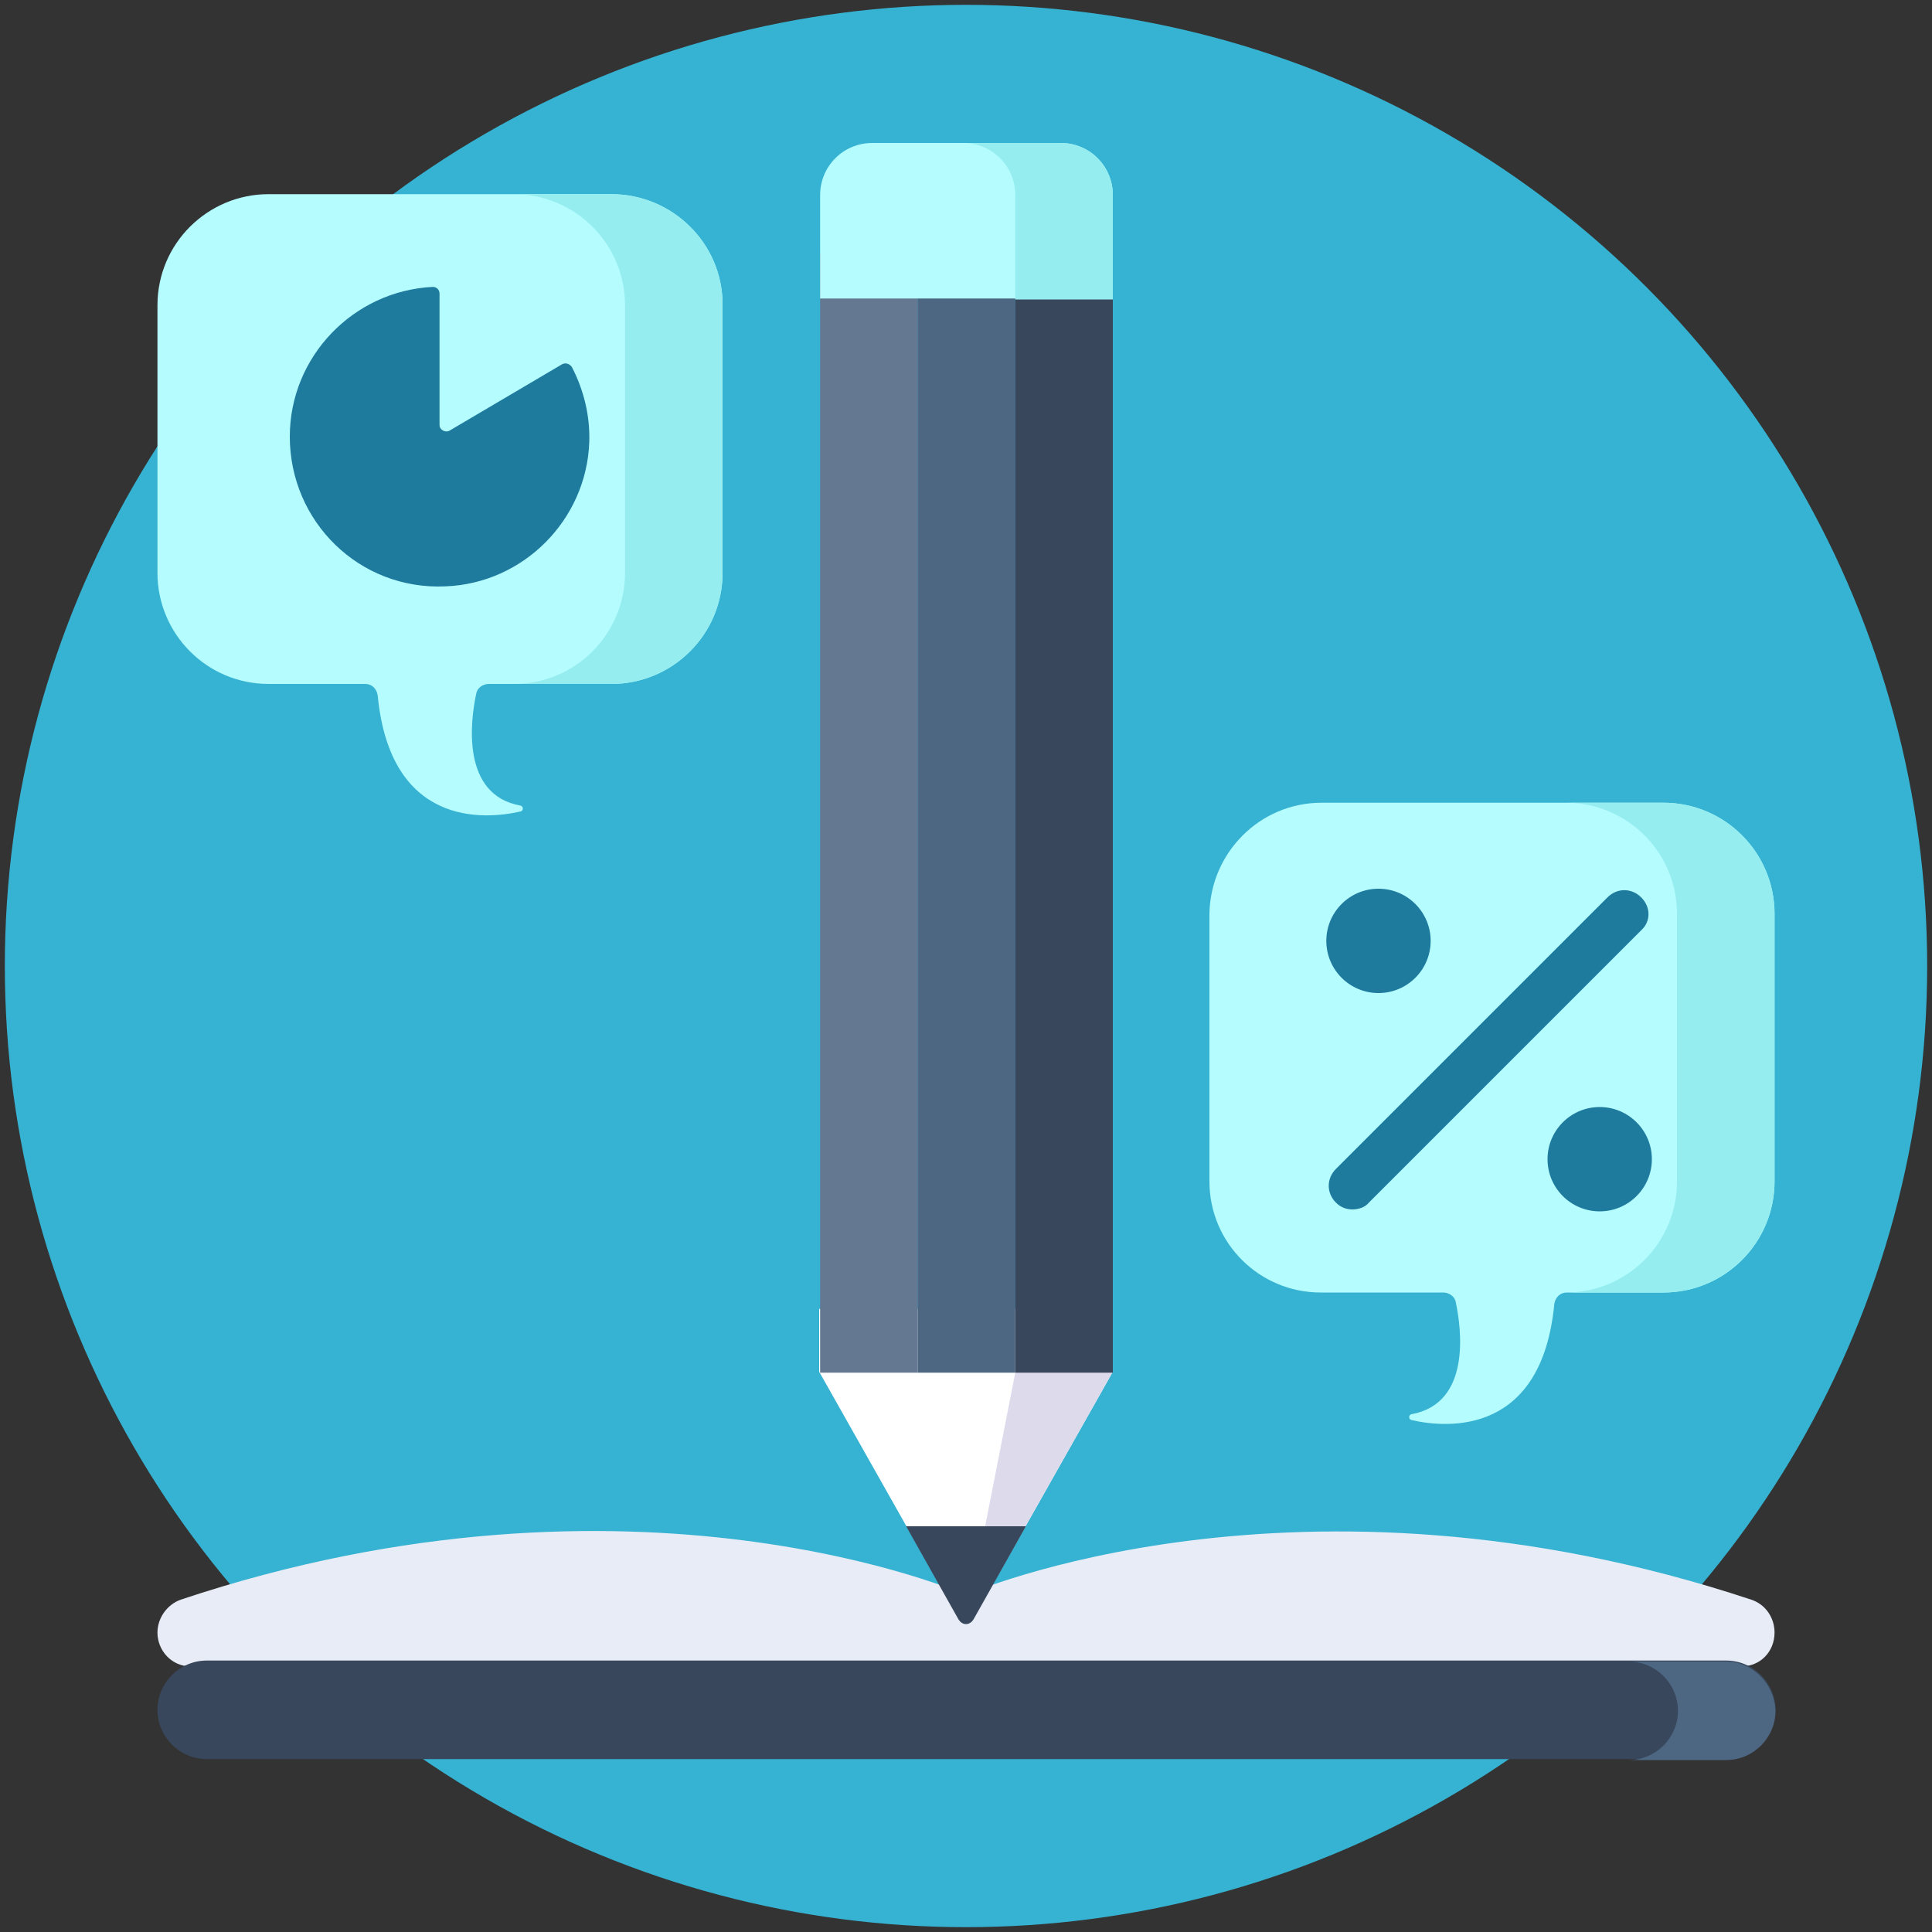
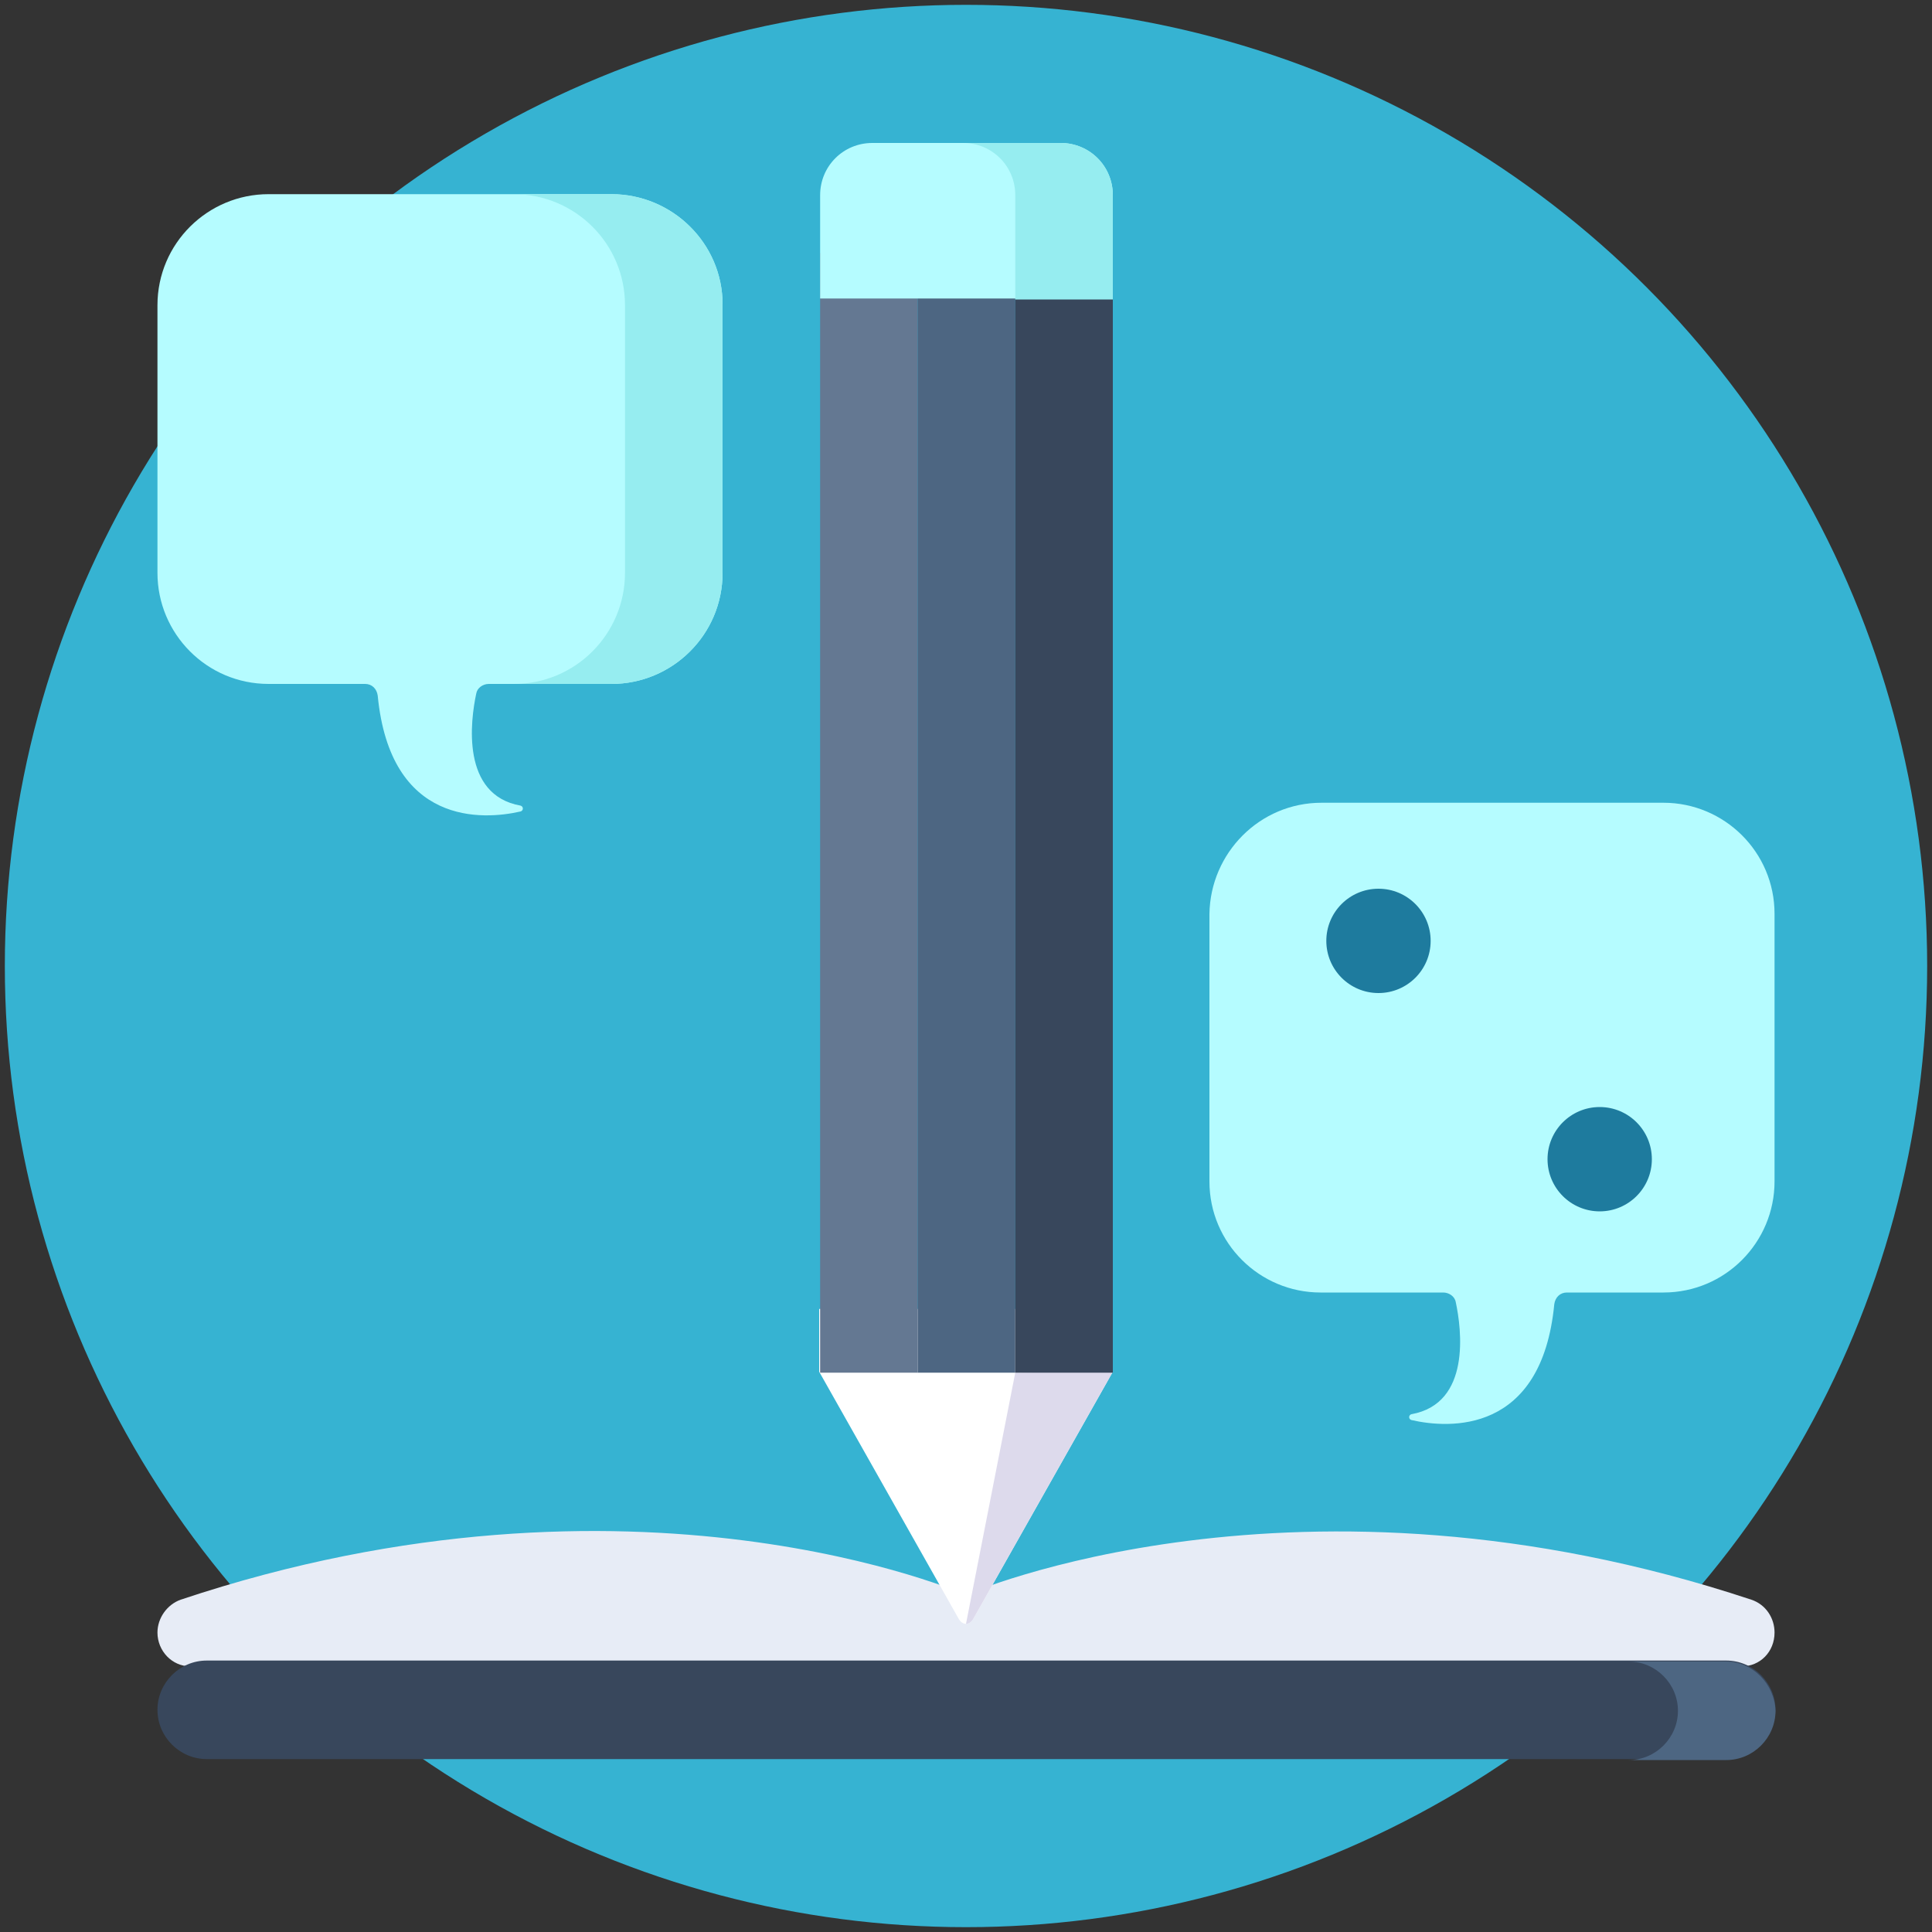
<svg xmlns="http://www.w3.org/2000/svg" version="1.1" id="Warstwa_1" x="0px" y="0px" viewBox="0 0 200 200" style="enable-background:new 0 0 200 200;" xml:space="preserve">
  <rect x="0" y="0" width="200" height="200" fill="#333333" stroke="none" />
  <style type="text/css">
	.st0{fill:#36B3D2;}
	.st1{fill:#E7ECF6;}
	.st2{fill:#38475C;}
	.st3{fill:#4D6682;}
	.st4{fill:#FFFFFF;}
	.st5{fill:#DDDAEC;}
	.st6{fill:#647892;}
	.st7{fill:#B5FCFF;}
	.st8{fill:#96EDF0;}
	.st9{fill:#1E7B9E;}
</style>
  <circle id="XMLID_26_" class="st0" cx="100" cy="100" r="99.5" />
  <g id="XMLID_2_">
    <path id="XMLID_25_" class="st1" d="M183.7,169L183.7,169c0,2-1.5,3.5-3.4,3.5H19.7c-1.9,0-3.4-1.6-3.4-3.5l0,0   c0-1.5,1-2.9,2.4-3.4c47-15.7,81.3-0.5,81.3-0.5s34.3-15.1,81.3,0.5C182.8,166.1,183.7,167.5,183.7,169z" />
    <path id="XMLID_24_" class="st2" d="M178.7,182.1H21.4c-2.8,0-5.1-2.3-5.1-5.1l0,0c0-2.8,2.3-5.1,5.1-5.1h157.3   c2.8,0,5.1,2.3,5.1,5.1l0,0C183.7,179.9,181.4,182.1,178.7,182.1z" />
    <path id="XMLID_23_" class="st3" d="M178.7,172h-10.1c2.8,0,5.1,2.3,5.1,5.1c0,2.8-2.3,5.1-5.1,5.1h10.1c2.8,0,5.1-2.3,5.1-5.1   C183.7,174.3,181.4,172,178.7,172z" />
    <path id="XMLID_22_" class="st4" d="M115.2,135.5v6.5l-14.4,25.5c-0.2,0.4-0.5,0.6-0.8,0.6c-0.3,0-0.6-0.2-0.8-0.6l-14.4-25.5v-6.5   H115.2z" />
-     <path id="XMLID_21_" class="st5" d="M105.1,142.1l-5.1,26c0.3,0,0.6-0.2,0.8-0.6l14.4-25.5H105.1z" />
-     <path id="XMLID_20_" class="st2" d="M106.2,158l-5.4,9.6c-0.4,0.7-1.2,0.7-1.6,0l-5.4-9.6L106.2,158L106.2,158z" />
+     <path id="XMLID_21_" class="st5" d="M105.1,142.1l-5.1,26c0.3,0,0.6-0.2,0.8-0.6l14.4-25.5z" />
    <g id="XMLID_16_">
      <rect id="XMLID_19_" x="84.9" y="26.2" class="st6" width="10.1" height="115.9" />
      <rect id="XMLID_18_" x="95" y="26.2" class="st3" width="10.1" height="115.9" />
      <rect id="XMLID_17_" x="105.1" y="26.2" class="st2" width="10.1" height="115.9" />
    </g>
    <path id="XMLID_15_" class="st7" d="M63.3,20.1H27.8c-6.3,0-11.5,5.1-11.5,11.5v27.7c0,6.3,5.1,11.5,11.5,11.5h10   c0.7,0,1.2,0.5,1.3,1.2c1.3,13.5,10.9,12.9,14.8,12c0.3-0.1,0.3-0.5,0-0.6c-6.2-1.1-5.2-8.8-4.6-11.6c0.1-0.6,0.7-1,1.3-1h12.7   c6.3,0,11.5-5.1,11.5-11.5V31.5C74.8,25.2,69.6,20.1,63.3,20.1z" />
    <g id="XMLID_13_">
      <path id="XMLID_14_" class="st8" d="M63.3,20.1H53.2c6.3,0,11.5,5.1,11.5,11.5v27.7c0,6.3-5.1,11.5-11.5,11.5h10.1    c6.3,0,11.5-5.1,11.5-11.5V31.5C74.8,25.2,69.6,20.1,63.3,20.1z" />
    </g>
    <path id="XMLID_12_" class="st7" d="M136.8,83.1h35.4c6.3,0,11.5,5.1,11.5,11.5v27.7c0,6.3-5.1,11.5-11.5,11.5h-10   c-0.7,0-1.2,0.5-1.3,1.2c-1.3,13.5-10.9,12.9-14.8,12c-0.3-0.1-0.3-0.5,0-0.6c6.2-1.1,5.2-8.8,4.6-11.6c-0.1-0.6-0.7-1-1.3-1h-12.7   c-6.3,0-11.5-5.1-11.5-11.5V94.6C125.3,88.3,130.4,83.1,136.8,83.1z" />
    <g id="XMLID_10_">
-       <path id="XMLID_11_" class="st8" d="M172.2,83.1h-10.1c6.3,0,11.5,5.1,11.5,11.5v27.7c0,6.3-5.1,11.5-11.5,11.5h10.1    c6.3,0,11.5-5.1,11.5-11.5V94.6C183.7,88.3,178.6,83.1,172.2,83.1z" />
-     </g>
+       </g>
    <g id="XMLID_7_">
      <circle id="XMLID_9_" class="st9" cx="142.7" cy="97.4" r="5.4" />
      <circle id="XMLID_8_" class="st9" cx="165.6" cy="120" r="5.4" />
    </g>
-     <path id="XMLID_6_" class="st9" d="M169.9,92.9c-1-1-2.5-1-3.5,0L138.3,121c-1,1-1,2.5,0,3.5c0.5,0.5,1.1,0.7,1.7,0.7   c0.6,0,1.3-0.2,1.7-0.7l28.2-28.2C170.9,95.4,170.9,93.9,169.9,92.9z" />
-     <path id="XMLID_5_" class="st9" d="M59.2,38c1.2,2.3,1.9,5,1.8,7.8c-0.3,8-6.8,14.6-14.9,14.9C37.2,61.1,30,54,30,45.2   c0-8.3,6.6-15.1,14.8-15.5c0.4,0,0.7,0.3,0.7,0.7v13.6c0,0.5,0.6,0.8,1,0.6l11.7-6.9C58.6,37.5,59,37.7,59.2,38z" />
    <path id="XMLID_4_" class="st7" d="M115.2,30.9H84.9V20.2c0-3,2.4-5.4,5.4-5.4h19.5c3,0,5.4,2.4,5.4,5.4L115.2,30.9L115.2,30.9z" />
    <path id="XMLID_3_" class="st8" d="M109.8,14.8H99.7c3,0,5.4,2.4,5.4,5.4v10.8h10.1V20.2C115.2,17.2,112.8,14.8,109.8,14.8z" />
  </g>
</svg>